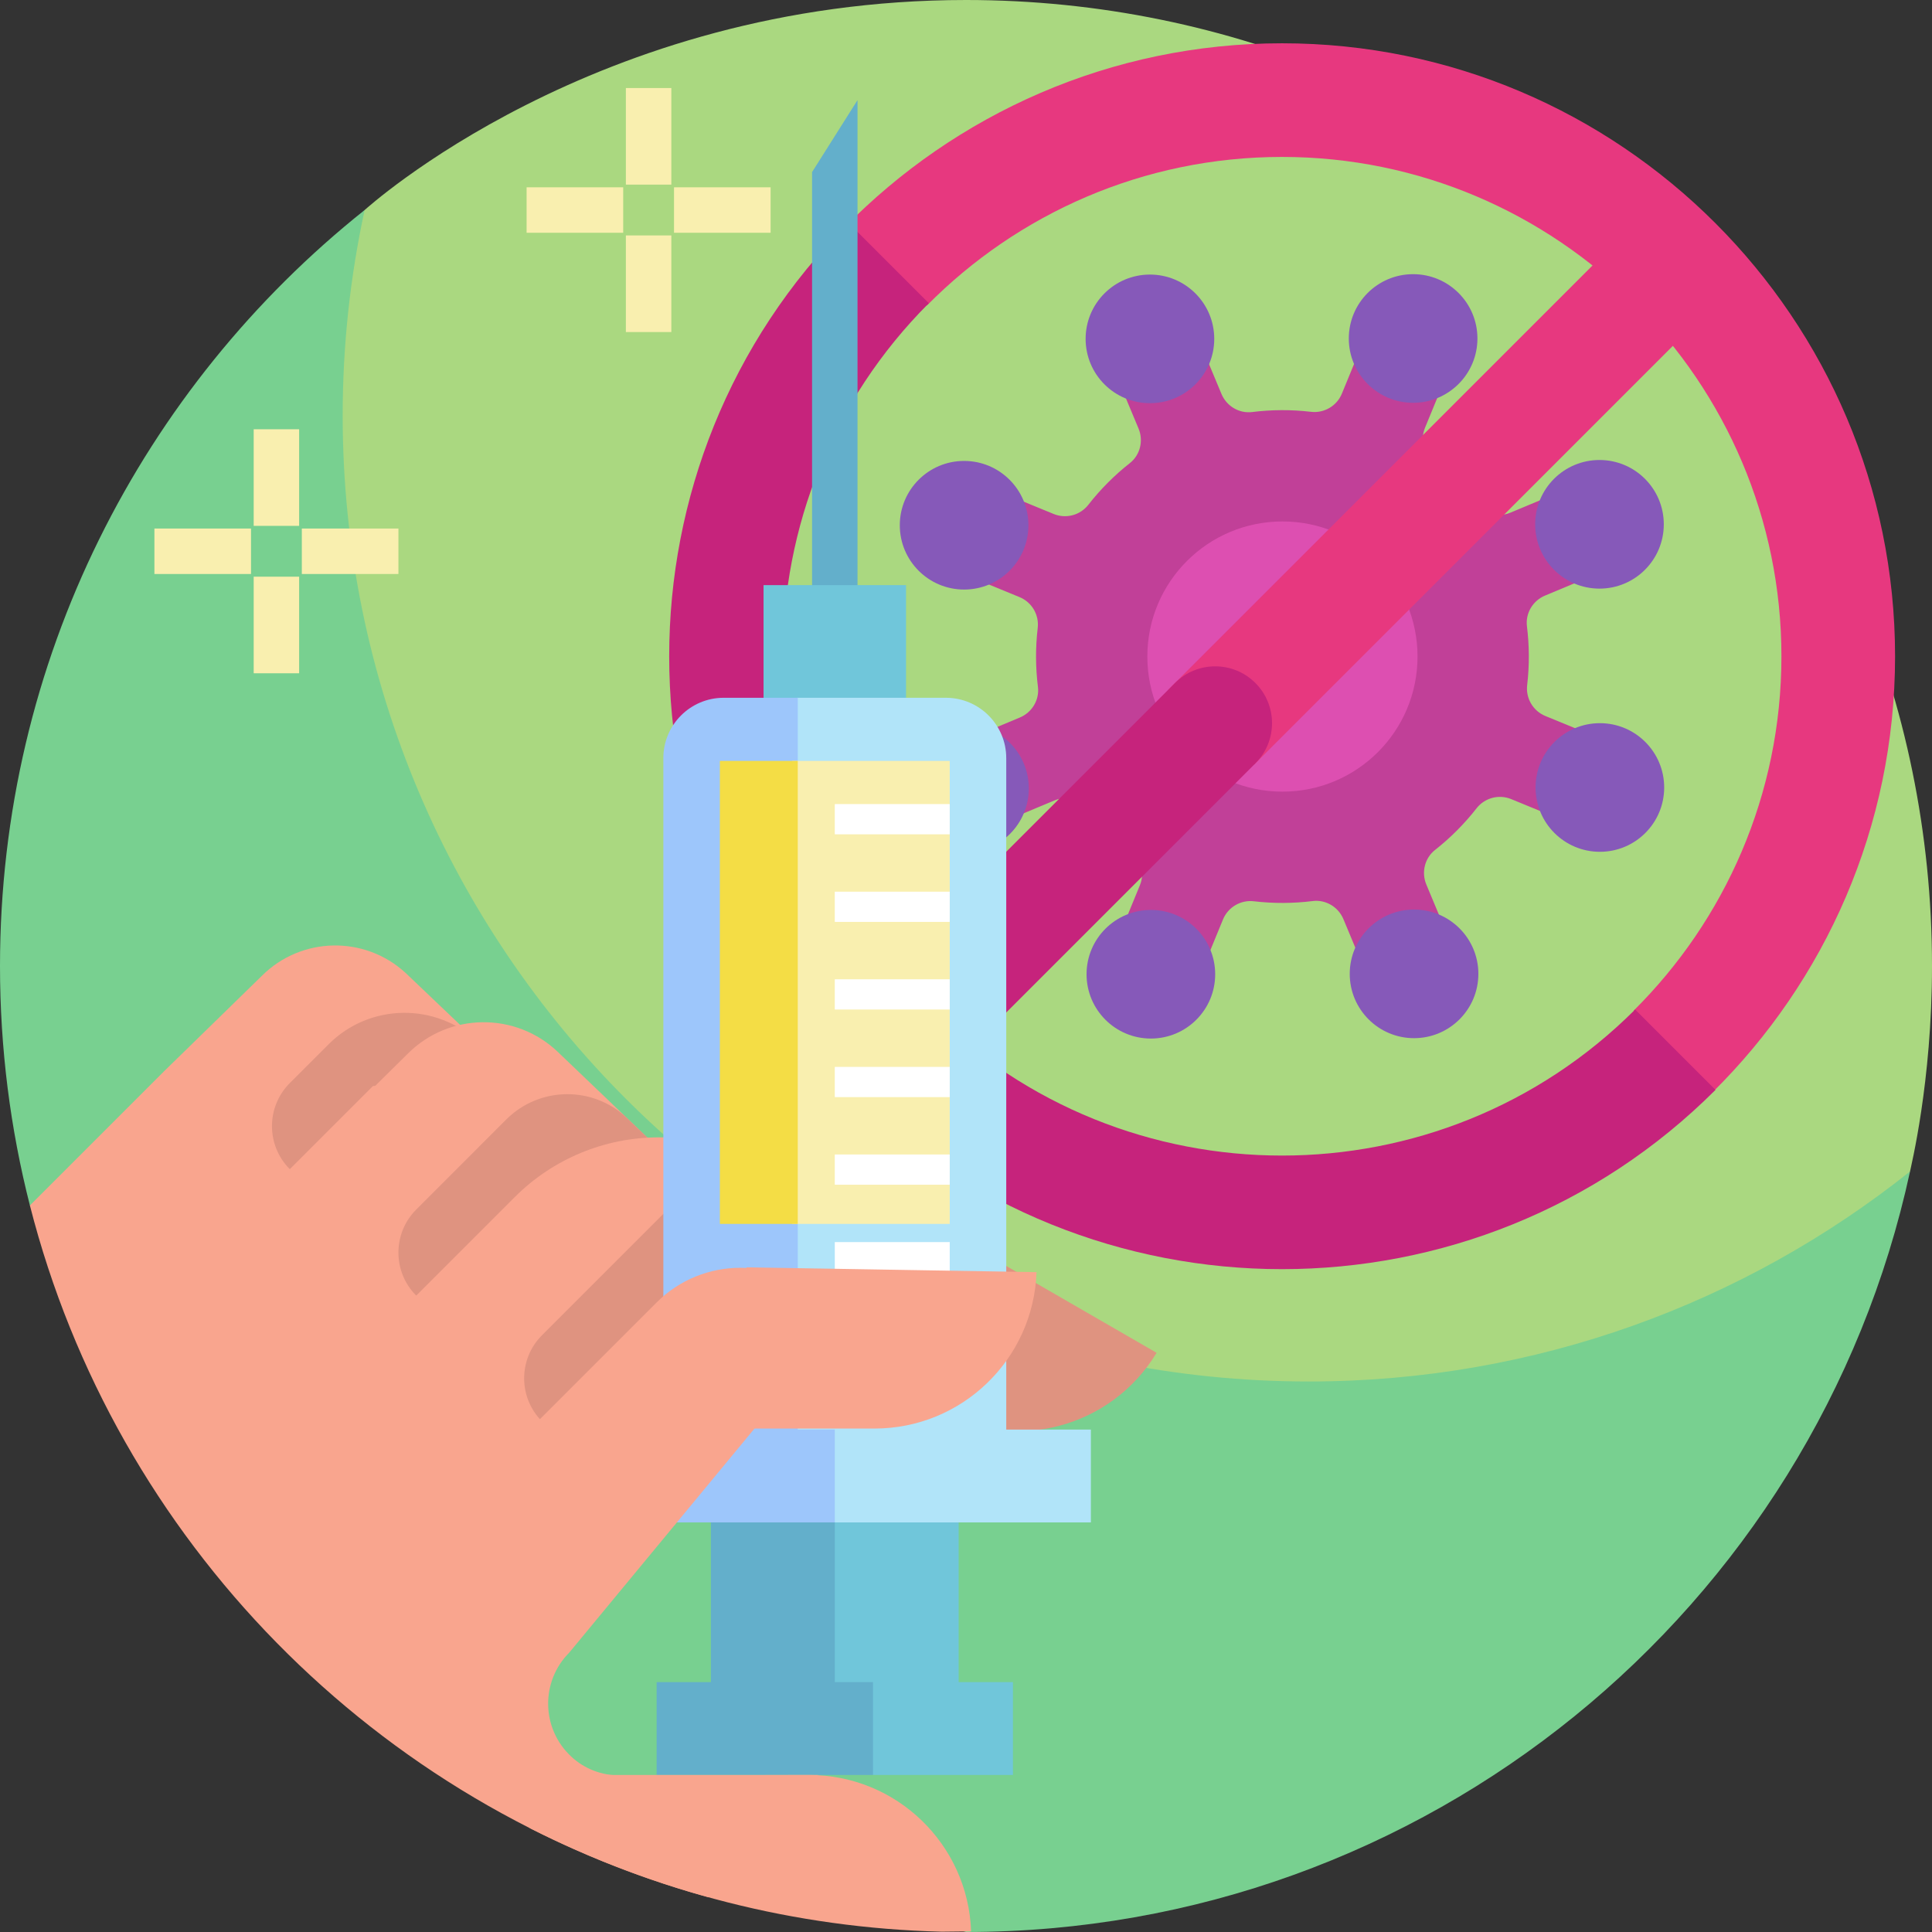
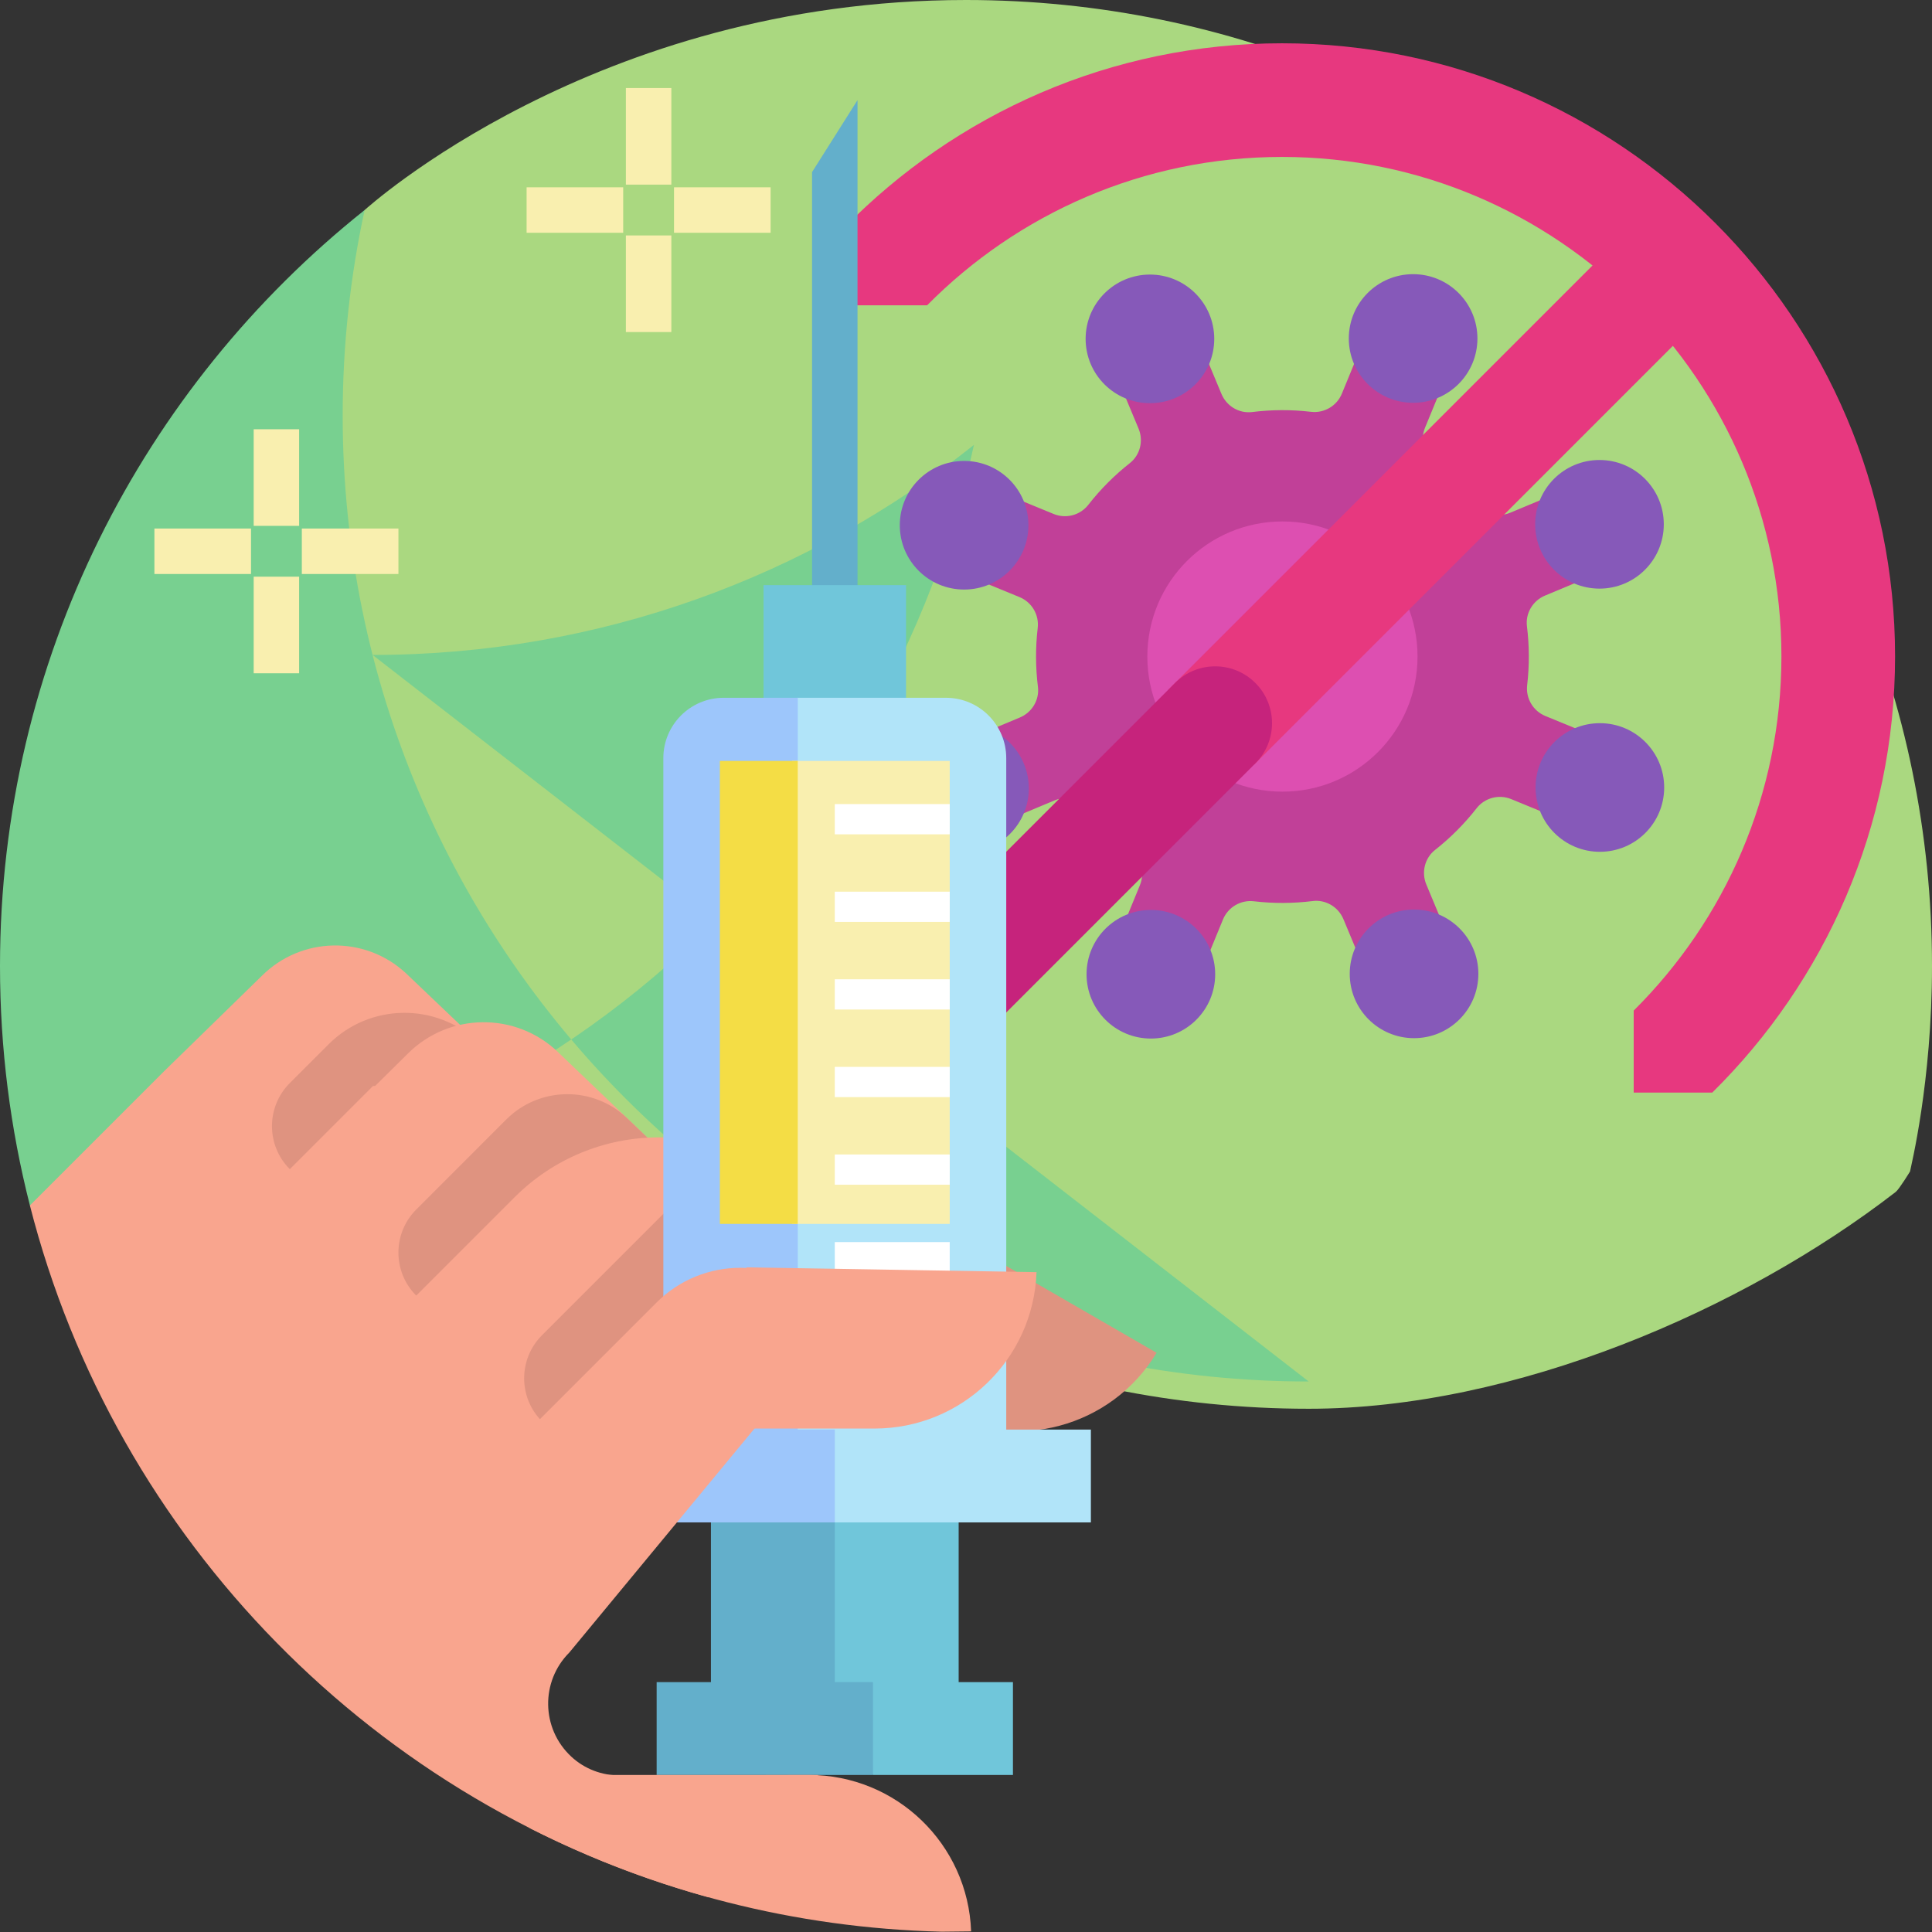
<svg xmlns="http://www.w3.org/2000/svg" id="Layer_1" enable-background="new 0 0 510 510" height="512" viewBox="0 0 510 510" width="512">
  <rect x="0" y="0" width="510" height="510" fill="#333333" stroke="none" />
  <g>
    <g>
      <g>
        <g>
          <path d="m255 0c-98.131 0-158.58 55.352-158.747 55.445 0 0-2.513 3.137-2.983 5.222-3.818 16.948-7.385 39.663-7.385 56.238 0 140.833 118.763 254.972 259.596 254.972 54.231 0 114.568-25.992 154.949-57.243.903-.699 3.769-5.396 3.769-5.396.178-1.087 5.8-23.477 5.8-54.239.001-140.832-114.166-254.999-254.999-254.999z" fill="#aad880" />
        </g>
      </g>
      <g>
-         <path d="m345.459 364.679c-140.833 0-255-114.167-255-255 0-18.615 2.008-36.753 5.795-54.234-58.645 46.72-96.254 118.747-96.254 199.555 0 21.817 2.74 42.994 7.894 63.206l135.138 159.85 111.968 31.944c121.17 0 224.116-84.98 249.2-200.761-43.56 34.695-98.725 55.44-158.741 55.44z" fill="#78d090" />
+         <path d="m345.459 364.679c-140.833 0-255-114.167-255-255 0-18.615 2.008-36.753 5.795-54.234-58.645 46.72-96.254 118.747-96.254 199.555 0 21.817 2.74 42.994 7.894 63.206c121.17 0 224.116-84.98 249.2-200.761-43.56 34.695-98.725 55.44-158.741 55.44z" fill="#78d090" />
      </g>
    </g>
    <g>
      <g>
        <g>
          <path d="m417.986 218.779 9.014-21.941-19.055-7.829c-3.249-1.335-5.22-4.666-4.811-8.155.612-5.216.578-10.429-.059-15.532-.431-3.457 1.564-6.762 4.778-8.104l19.01-7.938-9.14-21.888-19.01 7.938c-3.214 1.342-6.968.437-9.123-2.299-3.182-4.041-6.864-7.729-11.004-10.962-2.769-2.162-3.752-5.906-2.417-9.155l7.829-19.055-21.941-9.014-7.829 19.055c-1.335 3.249-4.666 5.221-8.155 4.811-5.216-.612-10.429-.577-15.532.059-3.457.431-6.762-1.564-8.104-4.778l-7.938-19.01-21.888 9.14 7.938 19.01c1.342 3.214.437 6.968-2.299 9.123-4.041 3.182-7.73 6.865-10.962 11.005-2.162 2.768-5.906 3.751-9.155 2.417l-19.055-7.829-9.014 21.941 19.055 7.829c3.249 1.335 5.22 4.666 4.811 8.155-.612 5.216-.577 10.429.059 15.532.431 3.457-1.564 6.762-4.778 8.104l-19.01 7.938 9.14 21.888 19.01-7.938c3.214-1.342 6.968-.437 9.123 2.299 3.182 4.041 6.865 7.73 11.005 10.962 2.768 2.162 3.751 5.906 2.417 9.154l-7.829 19.055 21.941 9.014 7.829-19.055c1.335-3.249 4.666-5.22 8.155-4.811 5.216.612 10.429.577 15.532-.059 3.457-.431 6.762 1.564 8.104 4.778l7.938 19.01 21.888-9.14-7.938-19.01c-1.342-3.214-.437-6.968 2.299-9.123 4.041-3.182 7.73-6.864 10.962-11.004 2.162-2.768 5.906-3.751 9.155-2.417z" fill="#c14098" />
        </g>
      </g>
      <g>
        <g>
          <g>
            <circle cx="338.532" cy="173.312" fill="#dd4fb1" r="35.662" />
          </g>
        </g>
      </g>
      <g>
        <g>
          <g>
            <circle cx="373.027" cy="89.351" fill="#8659b9" r="16.977" />
          </g>
        </g>
      </g>
      <g>
        <g>
          <g>
            <circle cx="303.801" cy="257.177" fill="#8659b9" r="16.977" />
          </g>
        </g>
      </g>
      <g>
        <g>
          <g>
            <circle cx="303.554" cy="89.454" fill="#8659b9" r="16.977" />
          </g>
        </g>
      </g>
      <g>
        <g>
          <g>
            <circle cx="373.274" cy="257.074" fill="#8659b9" r="16.977" />
          </g>
        </g>
      </g>
      <g>
        <g>
          <g>
            <circle cx="254.501" cy="138.651" fill="#8659b9" r="16.977" />
          </g>
        </g>
      </g>
      <g>
        <g>
          <g>
            <circle cx="422.327" cy="207.877" fill="#8659b9" r="16.977" />
          </g>
        </g>
      </g>
      <g>
        <g>
          <g>
            <circle cx="254.604" cy="208.124" fill="#8659b9" r="16.977" />
          </g>
        </g>
      </g>
      <g>
        <g>
          <g>
            <circle cx="422.225" cy="138.404" fill="#8659b9" r="16.977" />
          </g>
        </g>
      </g>
    </g>
    <g>
      <g>
        <path d="m470.252 173.264c0 36.517-14.927 69.61-38.995 93.509v21.639h20.738c29.768-29.363 48.257-70.131 48.257-115.148 0-89.237-72.601-161.838-161.838-161.838-45.233 0-86.174 18.669-115.568 48.689v20.482h21.887c23.912-24.171 57.076-39.171 93.681-39.171 72.696 0 131.838 59.142 131.838 131.838z" fill="#e7387f" />
      </g>
    </g>
    <g>
      <g>
-         <path d="m338.414 335.026c-41.448 0-82.883-15.771-114.437-47.325-63.101-63.102-63.101-165.773 0-228.874l21.213 21.213c-51.403 51.403-51.403 135.044 0 186.448 51.403 51.403 135.044 51.404 186.447 0l21.213 21.213c-31.545 31.547-72.997 47.325-114.436 47.325z" fill="#c6237c" />
-       </g>
+         </g>
    </g>
    <g>
      <g>
        <path d="m312.269 181.698c10.53 0 18.328 8.607 18.783 18.784.021.458.014.911-.005 1.362l121.804-121.804-21.213-21.213-123.339 123.34c1.3-.303 2.631-.469 3.97-.469z" fill="#e7387f" />
      </g>
    </g>
    <g>
      <g>
        <path d="m234.584 292.095c-3.839 0-7.678-1.465-10.606-4.394-5.858-5.857-5.858-15.355 0-21.213l86.199-86.199c5.857-5.857 15.355-5.857 21.213 0s5.858 15.355 0 21.213l-86.199 86.199c-2.929 2.929-6.768 4.394-10.607 4.394z" fill="#c6237c" />
      </g>
    </g>
    <g>
      <g>
        <g>
          <path d="m69.107 257.61-25.664 25.047-8.273 67.303 91.145-74.79-19.266-18.357c-10.818-9.944-27.552-9.593-37.942.797z" fill="#f9a58e" />
        </g>
      </g>
    </g>
    <g>
      <g>
        <path d="m126.314 275.171c-11.14-10.601-28.698-10.386-39.571.488-3.287 3.288-6.699 6.7-10.241 10.243-6.275 6.276-6.278 16.454-.003 22.729l21.947-21.947 37.906-1.962z" fill="#df9380" />
      </g>
    </g>
    <g>
      <g>
        <path d="m107.638 278.146-58.333 57.678 33.379 33.379 91.289-65.954-26.612-25.465c-11.126-10.727-28.794-10.566-39.723.362z" fill="#f9a58e" />
      </g>
    </g>
    <g>
      <g>
        <path d="m165.527 295.155c-8.963-8.563-23.123-8.402-31.888.364-7.298 7.299-15.2 15.201-23.756 23.76-6.275 6.276-6.28 16.456-.005 22.731l62.278-40.522z" fill="#df9380" />
      </g>
    </g>
    <g>
      <g>
        <g>
          <path d="m199.801 318.844 18.611-18.612h-18.611z" fill="#f9a58e" />
        </g>
      </g>
      <g>
        <g>
          <path d="m184.256 300.232h-10.317c-14.268 0-27.952 5.668-38.041 15.757l-42.189 42.189 33.379 33.379 57.169-57.169v-34.156z" fill="#f9a58e" />
        </g>
      </g>
    </g>
    <g>
      <g>
        <path d="m184.256 311.281c-12.02 12.02-25.682 25.683-41.184 41.189-6.275 6.276-6.28 16.455-.005 22.73l41.189-41.189z" fill="#df9380" />
      </g>
    </g>
    <g>
      <g>
        <path d="m247.877 372.422-51.312-28.505 42.494-25.073 66.254 38.257c-11.897 19.738-37.288 26.511-57.436 15.321z" fill="#df9380" />
      </g>
    </g>
    <g>
      <g>
        <g>
          <g>
            <path d="m226.365 177.728h-12v-132.301l12-19.001z" fill="#63afcb" />
          </g>
        </g>
      </g>
      <g>
        <g>
          <path d="m201.557 154.458h37.616v37.616h-37.616z" fill="#70c6da" transform="matrix(-1 0 0 -1 440.731 346.533)" />
        </g>
      </g>
      <g>
        <g>
          <path d="m219.38 308.5h33.679v150.386h-33.679z" fill="#70c6da" transform="matrix(-1 0 0 -1 472.44 767.387)" />
        </g>
      </g>
      <g>
        <g>
          <path d="m187.671 308.5h32.694v150.386h-32.694z" fill="#63afcb" transform="matrix(-1 0 0 -1 408.036 767.387)" />
        </g>
      </g>
      <g>
        <g>
          <path d="m249.688 184.196h-39.383v214.073h55.319v-198.137c.001-8.801-7.134-15.936-15.936-15.936z" fill="#b1e4f9" />
        </g>
      </g>
      <g>
        <g>
          <path d="m210.591 398.269v-214.073h-19.549c-8.802 0-15.937 7.135-15.937 15.937v198.137z" fill="#9dc6fb" />
        </g>
      </g>
      <g>
        <g>
          <path d="m209.107 200.864h41.598v122.217h-41.598z" fill="#f9efaf" transform="matrix(-1 0 0 -1 459.811 523.945)" />
        </g>
      </g>
      <g>
        <g>
          <path d="m190.026 200.863h20.565v122.217h-20.565z" fill="#f4dd45" />
        </g>
      </g>
      <g>
        <g>
          <path d="m220.365 377.369h67.604v24.508h-67.604l-4.638-12.254z" fill="#b1e4f9" />
        </g>
      </g>
      <g>
        <g>
          <path d="m152.762 377.369h67.604v24.508h-67.604z" fill="#9dc6fb" transform="matrix(-1 0 0 -1 373.127 779.245)" />
        </g>
      </g>
      <g>
        <g>
          <path d="m230.451 444.04h36.942v24.508h-36.943l-11.07-19.758z" fill="#70c6da" />
        </g>
      </g>
      <g>
        <g>
          <path d="m173.337 444.04h57.113v24.508h-57.113z" fill="#63afcb" transform="matrix(-1 0 0 -1 403.788 912.588)" />
        </g>
      </g>
      <g>
        <g>
          <path d="m220.365 351.005h30.339v7.98h-30.339z" fill="#fff" />
        </g>
      </g>
      <g>
        <g>
          <path d="m220.365 327.88h30.339v7.98h-30.339z" fill="#fff" />
        </g>
      </g>
      <g>
        <g>
          <path d="m220.365 304.756h30.339v7.98h-30.339z" fill="#fff" />
        </g>
      </g>
      <g>
        <g>
          <path d="m220.365 281.631h30.339v7.98h-30.339z" fill="#fff" />
        </g>
      </g>
      <g>
        <g>
          <path d="m220.365 258.507h30.339v7.98h-30.339z" fill="#fff" />
        </g>
      </g>
      <g>
        <g>
          <path d="m220.365 235.382h30.339v7.98h-30.339z" fill="#fff" />
        </g>
      </g>
      <g>
        <g>
          <path d="m220.365 212.258h30.339v7.98h-30.339z" fill="#fff" />
        </g>
      </g>
    </g>
    <g>
      <g>
        <path d="m201.705 374.029h41.735l-25.873-30.198c-12.219-12.219-32.031-12.219-44.25 0l-34.35 34.351-95.524-95.524-35.549 35.548c22.56 88.466 91.377 158.441 179.174 182.646l14.981-14.981-.049-.039c.601-.545 13.391-16.703 13.971-17.283l-52.357.122c-4.633.007-9.247-1.632-12.861-5.012-7.915-7.403-8.071-19.825-.47-27.427z" fill="#f9a58e" />
      </g>
    </g>
    <g>
      <g>
        <path d="m230.853 377.102-58.698.002 24.97-42.555 76.496 1.266c-.815 23.032-19.721 41.284-42.768 41.287z" fill="#f9a58e" />
      </g>
    </g>
    <g>
      <g>
        <path d="m256.351 509.837c-.815-23.032-19.721-41.284-42.768-41.287l-73.72-.002.024 14.052c32.794 16.619 69.665 26.359 108.713 27.321z" fill="#f9a58e" />
      </g>
    </g>
    <g>
      <g>
        <path d="m139.009 49.444h25.5v12h-25.5z" fill="#f9efaf" />
      </g>
    </g>
    <g>
      <g>
        <path d="m177.922 49.444h25.5v12h-25.5z" fill="#f9efaf" />
      </g>
    </g>
    <g>
      <g>
        <path d="m165.216 23.237h12v25.5h-12z" fill="#f9efaf" />
      </g>
    </g>
    <g>
      <g>
        <path d="m165.216 62.15h12v25.5h-12z" fill="#f9efaf" />
      </g>
    </g>
    <g>
      <g>
        <path d="m40.761 139.521h25.5v12h-25.5z" fill="#f9efaf" />
      </g>
    </g>
    <g>
      <g>
        <path d="m79.674 139.521h25.5v12h-25.5z" fill="#f9efaf" />
      </g>
    </g>
    <g>
      <g>
        <path d="m66.967 113.314h12v25.5h-12z" fill="#f9efaf" />
      </g>
    </g>
    <g>
      <g>
        <path d="m66.967 152.229h12v25.499h-12z" fill="#f9efaf" />
      </g>
    </g>
  </g>
</svg>